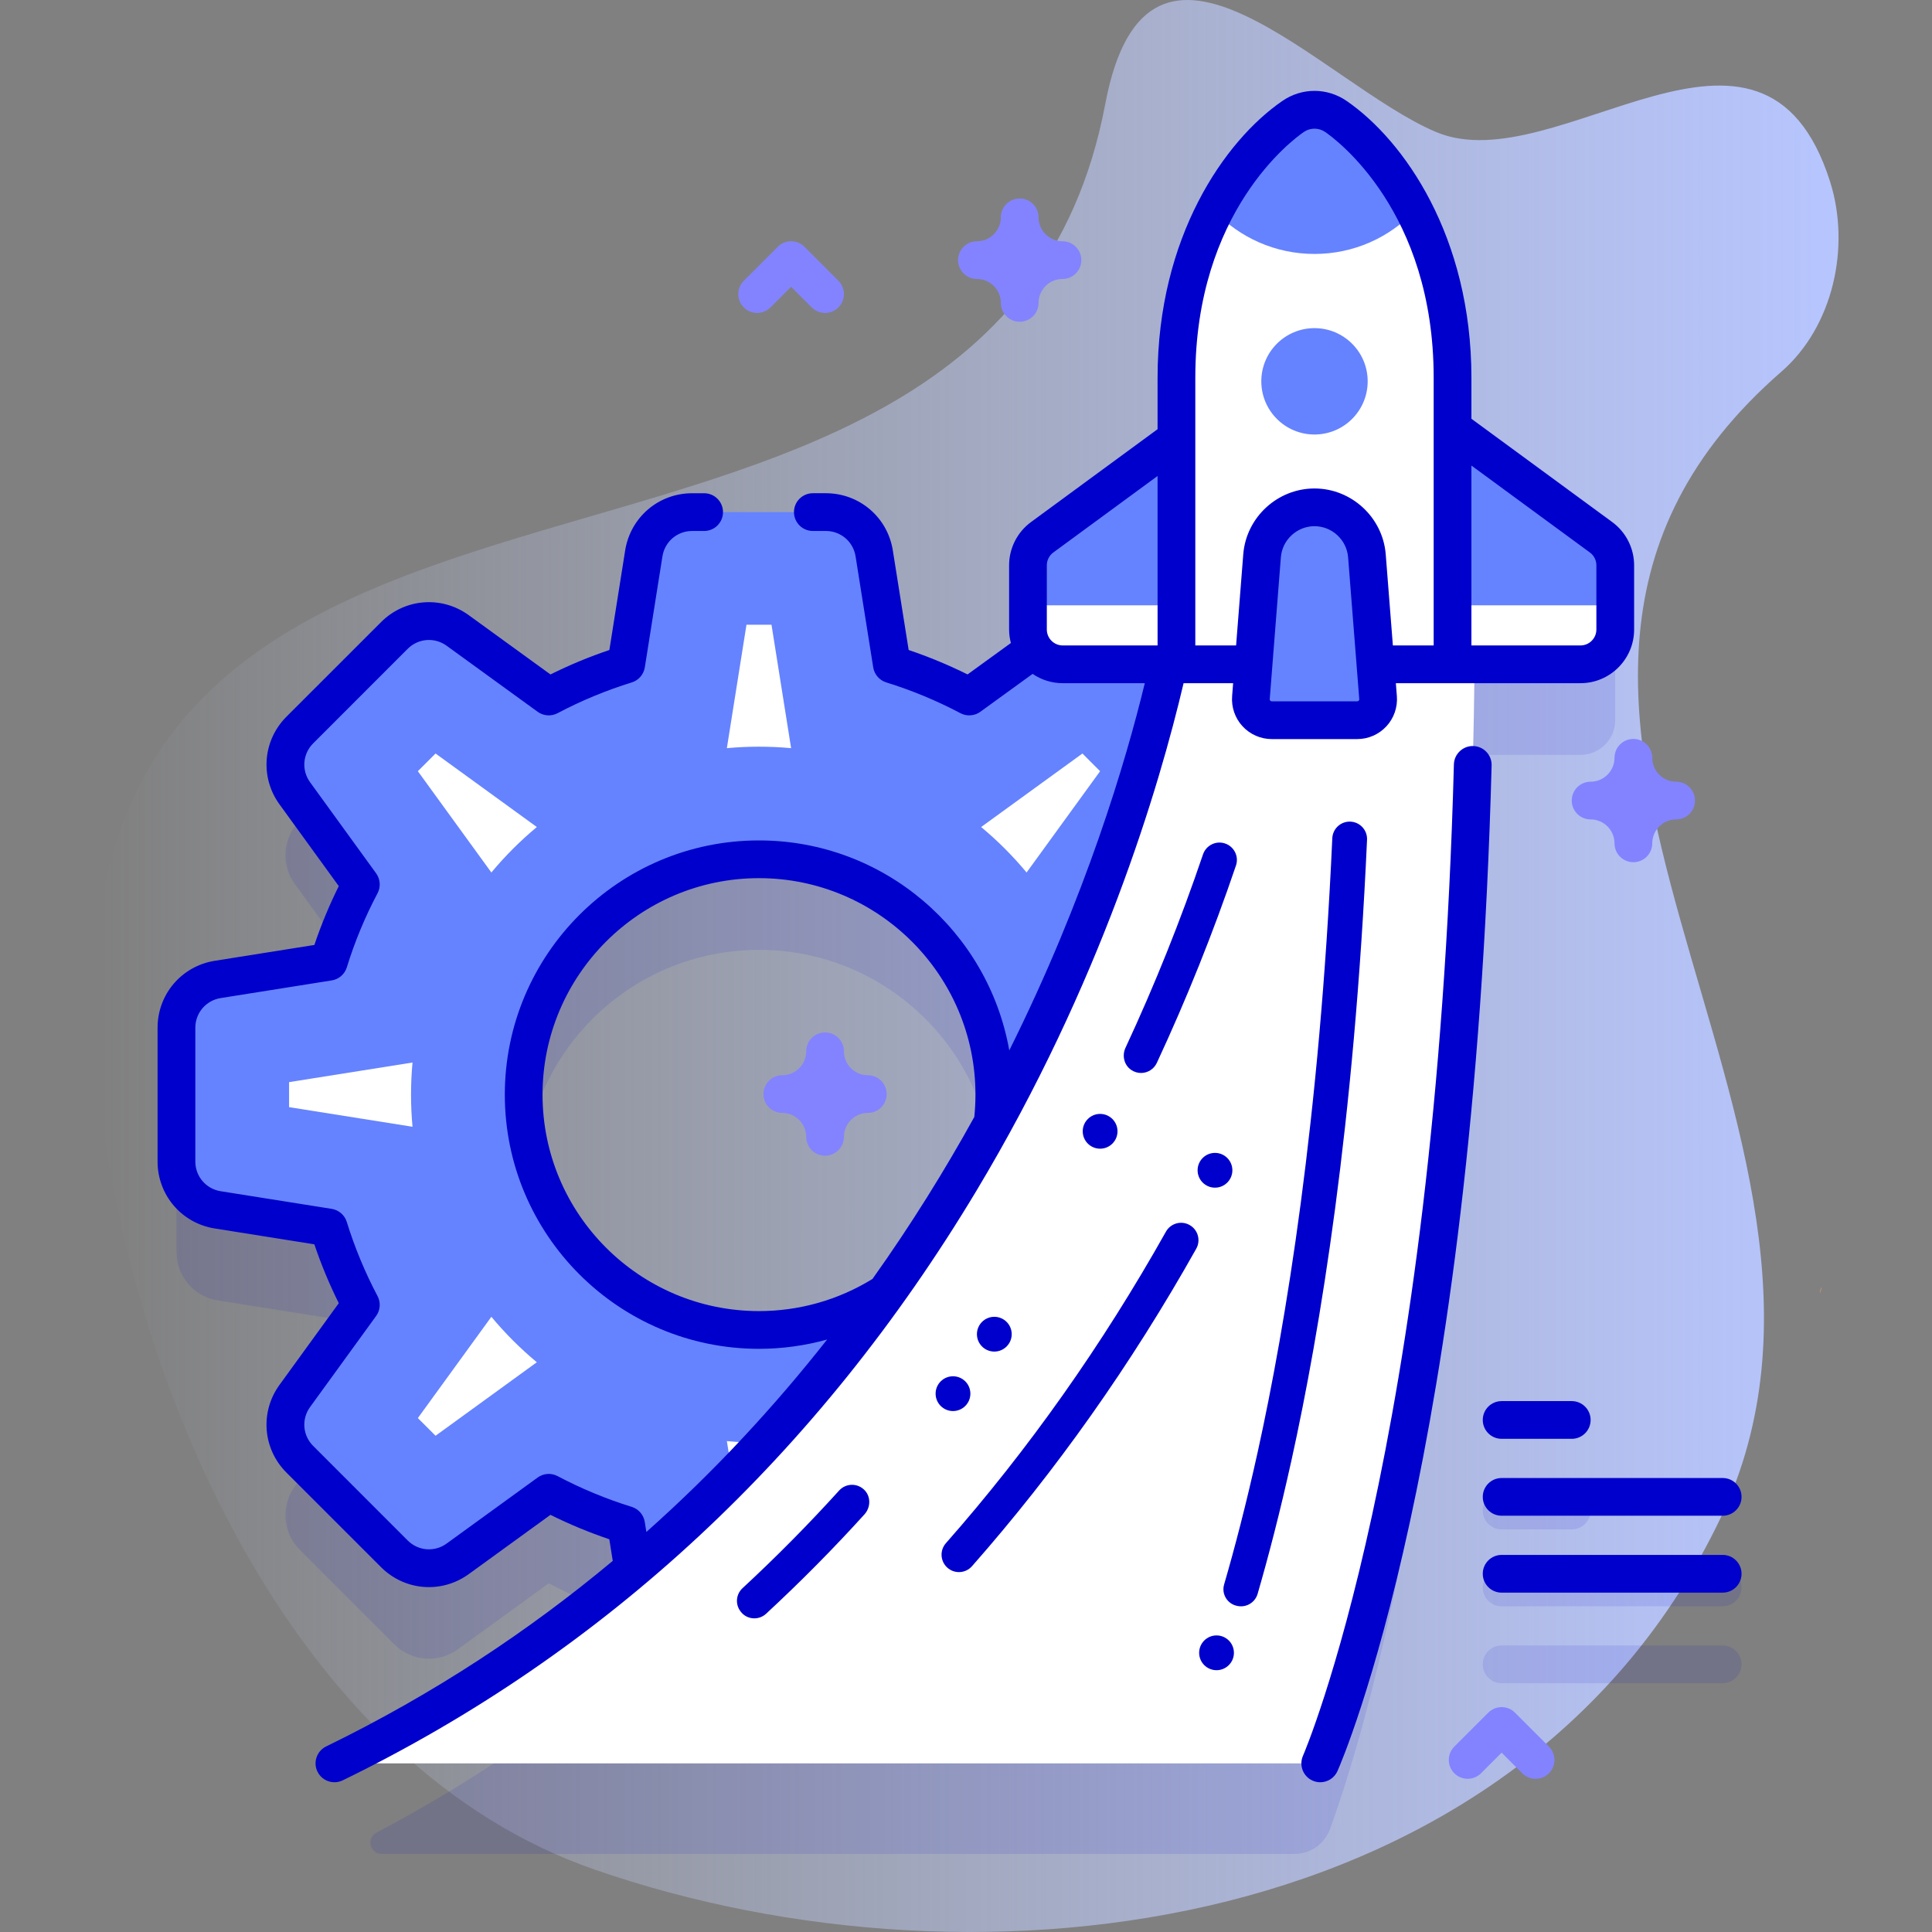
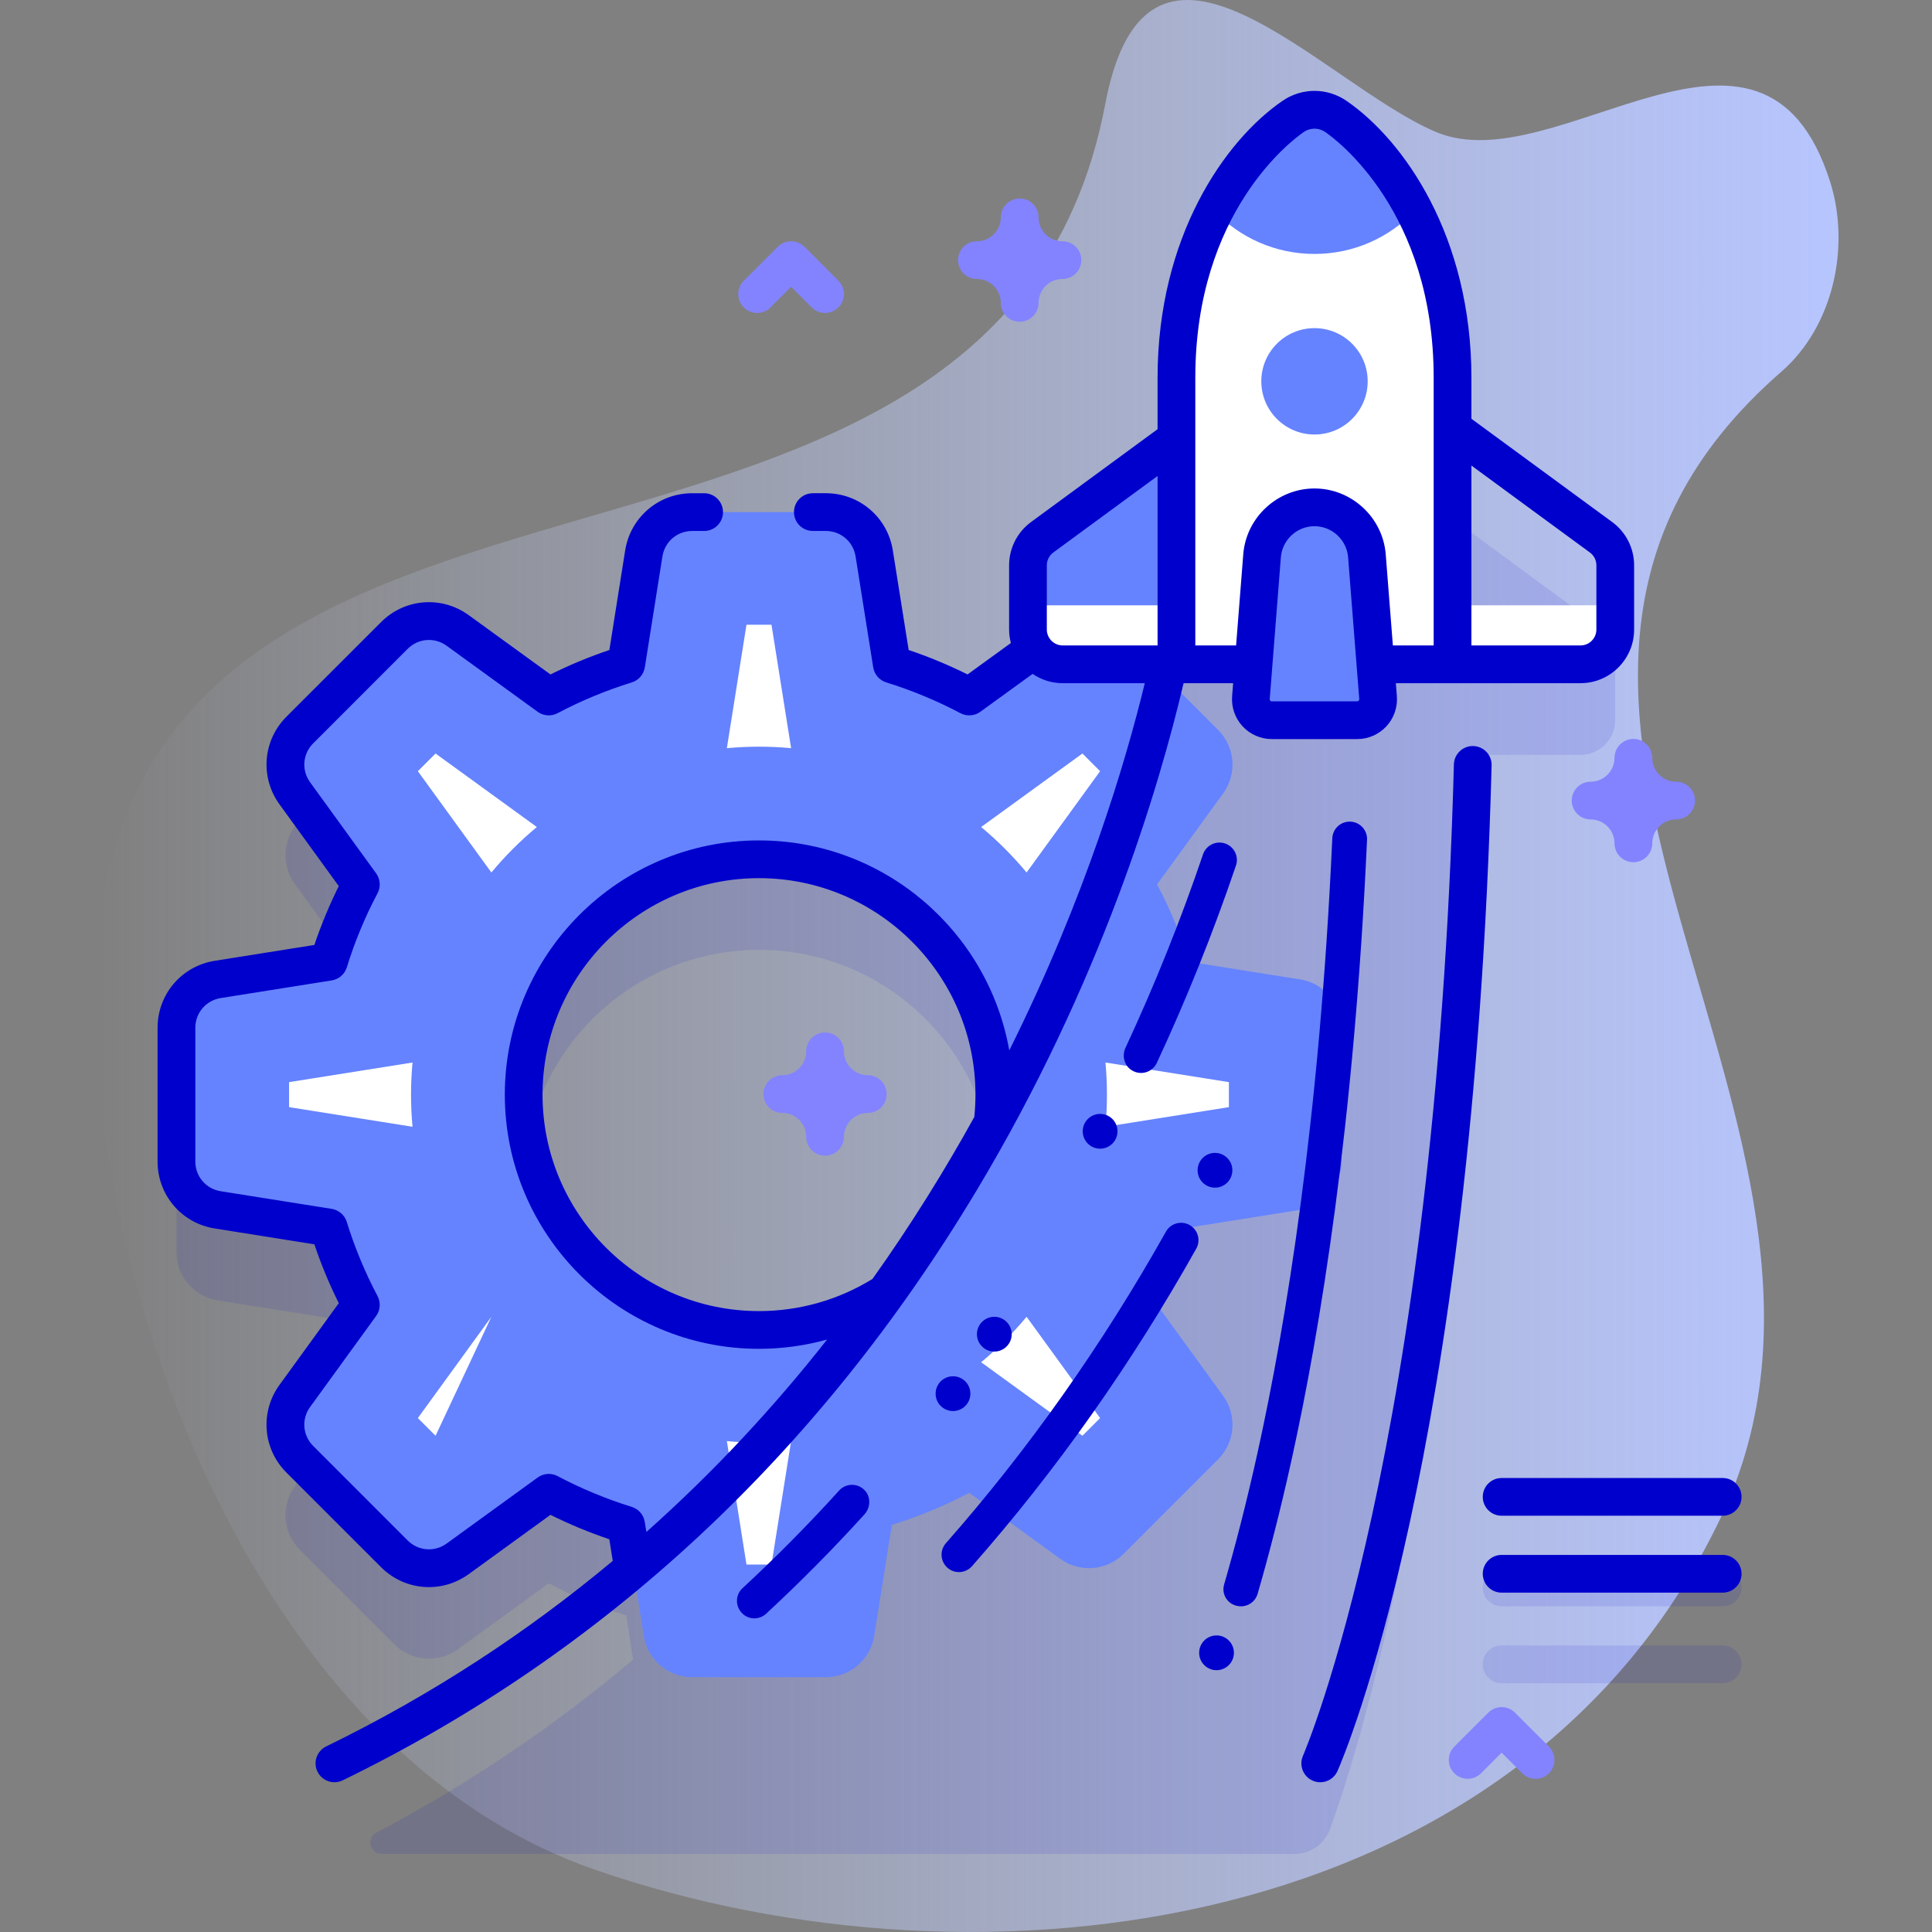
<svg xmlns="http://www.w3.org/2000/svg" width="120" height="120" viewBox="0 0 120 120" fill="none">
  <rect x="0" y="0" width="120" height="120" fill="#808080" stroke="none" />
  <path d="M113.667 11.274C109.479 -1.895 96.694 11.336 89.213 8.206C82.186 5.265 71.309 -7.618 68.649 6.46C61.461 44.495 -0.467 19.212 6.323 69.471C8.736 87.337 18.559 109.752 36.947 116.128C61.03 124.48 94.453 120.242 106.852 94.32C118.514 69.938 87.325 43.378 110.651 23.08C113.861 20.286 114.957 15.327 113.667 11.274Z" fill="url(#paint0_linear_5102_31736)" />
  <path opacity="0.1" d="M99.444 38.995L90.22 32.227V29.087C90.22 20.178 85.776 14.783 82.975 12.859C82.173 12.307 81.118 12.307 80.316 12.859C77.514 14.783 73.071 20.178 73.071 29.087V32.877L64.731 38.994C64.177 39.401 63.849 40.048 63.849 40.736V44.726C63.849 45.184 63.993 45.608 64.236 45.957L60.2 48.887C58.676 48.08 57.069 47.409 55.393 46.892L54.298 39.997C54.063 38.52 52.79 37.433 51.294 37.433H42.99C41.494 37.433 40.221 38.52 39.986 39.997L38.891 46.892C37.215 47.409 35.608 48.08 34.083 48.886L28.43 44.783C27.22 43.905 25.55 44.036 24.493 45.094L18.621 50.966C17.564 52.023 17.432 53.693 18.31 54.903L22.414 60.556C21.607 62.081 20.936 63.688 20.42 65.363L13.524 66.459C12.047 66.693 10.96 67.967 10.96 69.462V77.767C10.96 79.262 12.047 80.536 13.524 80.77L20.42 81.866C20.936 83.541 21.607 85.148 22.414 86.673L18.311 92.326C17.432 93.537 17.564 95.206 18.621 96.263L24.493 102.135C25.551 103.193 27.22 103.324 28.43 102.446L34.084 98.343C35.608 99.15 37.216 99.82 38.891 100.337L39.326 103.078C34.658 107.019 29.37 110.668 23.381 113.828C22.732 114.17 22.974 115.152 23.708 115.152H80.404C81.386 115.152 82.265 114.54 82.603 113.618C84.641 108.049 91.201 87.074 91.587 46.886H98.166C99.359 46.886 100.326 45.919 100.326 44.725V40.736C100.326 40.048 99.999 39.401 99.444 38.995ZM61.631 75.522C59.765 78.911 57.617 82.384 55.146 85.843C52.846 87.351 50.097 88.231 47.14 88.231C39.07 88.231 32.526 81.687 32.526 73.617C32.526 65.542 39.07 58.998 47.14 58.998C55.215 58.998 61.759 65.542 61.759 73.617C61.759 74.263 61.713 74.898 61.631 75.522ZM71.583 46.886H72.58C72.522 47.146 72.461 47.415 72.395 47.699L71.583 46.886Z" fill="#0000CC" />
  <path d="M80.76 60.834L73.864 59.739C73.347 58.063 72.677 56.456 71.87 54.932L75.973 49.278C76.852 48.068 76.72 46.399 75.662 45.341L69.791 39.469C68.733 38.412 67.064 38.28 65.854 39.158L60.2 43.262C58.676 42.455 57.069 41.784 55.393 41.267L54.298 34.372C54.063 32.895 52.79 31.808 51.294 31.808H42.99C41.494 31.808 40.221 32.895 39.986 34.372L38.891 41.267C37.215 41.784 35.608 42.455 34.083 43.261L28.43 39.158C27.22 38.28 25.551 38.412 24.493 39.469L18.621 45.341C17.564 46.399 17.432 48.068 18.31 49.278L22.414 54.932C21.607 56.456 20.936 58.064 20.42 59.739L13.524 60.834C12.047 61.069 10.96 62.342 10.96 63.838V72.142C10.96 73.638 12.047 74.911 13.524 75.146L20.42 76.241C20.936 77.917 21.607 79.524 22.414 81.049L18.311 86.702C17.432 87.912 17.564 89.581 18.621 90.639L24.494 96.511C25.551 97.568 27.22 97.7 28.43 96.822L34.084 92.718C35.608 93.525 37.216 94.196 38.891 94.713L39.987 101.608C40.221 103.085 41.495 104.172 42.99 104.172H51.294C52.79 104.172 54.064 103.085 54.298 101.608L55.394 94.712C57.069 94.196 58.676 93.525 60.2 92.718L65.854 96.822C67.064 97.7 68.734 97.568 69.791 96.511L75.663 90.639C76.72 89.581 76.852 87.912 75.974 86.702L71.871 81.049C72.677 79.524 73.348 77.917 73.865 76.241L80.76 75.146C82.237 74.911 83.324 73.637 83.324 72.142V63.838C83.324 62.342 82.236 61.069 80.76 60.834ZM61.759 67.992C61.759 76.062 55.214 82.606 47.14 82.606C39.069 82.606 32.525 76.062 32.525 67.992C32.525 59.917 39.069 53.373 47.14 53.373C55.214 53.373 61.759 59.917 61.759 67.992Z" fill="#6583FE" />
-   <path d="M46.365 97.177L45.147 89.51C45.804 89.571 46.468 89.602 47.14 89.602C47.813 89.602 48.48 89.571 49.137 89.51L47.919 97.177H46.365ZM60.94 84.611C61.965 83.759 62.911 82.813 63.764 81.788L68.33 88.079L67.231 89.177L60.94 84.611ZM25.954 88.079L30.52 81.788C31.372 82.813 32.318 83.759 33.343 84.612L27.053 89.177L25.954 88.079ZM17.955 68.767V67.213L25.622 65.995C25.561 66.652 25.53 67.319 25.53 67.991C25.53 68.663 25.561 69.328 25.622 69.985L17.955 68.767ZM68.663 69.985C68.723 69.328 68.754 68.663 68.754 67.991C68.754 67.319 68.723 66.653 68.663 65.995L76.329 67.213V68.766L68.663 69.985ZM63.763 54.192C62.911 53.167 61.965 52.221 60.94 51.368L67.231 46.802L68.329 47.901L63.763 54.192ZM25.954 47.901L27.053 46.802L33.344 51.368C32.319 52.221 31.373 53.167 30.52 54.192L25.954 47.901ZM49.137 46.469C48.48 46.409 47.813 46.378 47.14 46.378C46.468 46.378 45.804 46.409 45.147 46.469L46.365 38.803H47.919L49.137 46.469Z" fill="white" />
-   <path d="M73.305 37.534C73.305 37.534 66.136 87.426 20.77 109.527H82.003C82.003 109.527 91.606 87.813 91.606 37.534H73.305Z" fill="white" />
+   <path d="M46.365 97.177L45.147 89.51C45.804 89.571 46.468 89.602 47.14 89.602C47.813 89.602 48.48 89.571 49.137 89.51L47.919 97.177H46.365ZM60.94 84.611C61.965 83.759 62.911 82.813 63.764 81.788L68.33 88.079L67.231 89.177L60.94 84.611ZM25.954 88.079L30.52 81.788L27.053 89.177L25.954 88.079ZM17.955 68.767V67.213L25.622 65.995C25.561 66.652 25.53 67.319 25.53 67.991C25.53 68.663 25.561 69.328 25.622 69.985L17.955 68.767ZM68.663 69.985C68.723 69.328 68.754 68.663 68.754 67.991C68.754 67.319 68.723 66.653 68.663 65.995L76.329 67.213V68.766L68.663 69.985ZM63.763 54.192C62.911 53.167 61.965 52.221 60.94 51.368L67.231 46.802L68.329 47.901L63.763 54.192ZM25.954 47.901L27.053 46.802L33.344 51.368C32.319 52.221 31.373 53.167 30.52 54.192L25.954 47.901ZM49.137 46.469C48.48 46.409 47.813 46.378 47.14 46.378C46.468 46.378 45.804 46.409 45.147 46.469L46.365 38.803H47.919L49.137 46.469Z" fill="white" />
  <path d="M83.83 51.032C83.251 51.032 82.777 51.488 82.751 52.066C81.963 69.566 79.862 82.27 78.118 90.185C77.398 93.449 76.678 96.194 76.031 98.418C75.862 99 76.219 99.603 76.81 99.738L76.836 99.744C77.397 99.872 77.954 99.543 78.113 98.996C78.769 96.736 79.5 93.951 80.227 90.65C81.99 82.65 84.114 69.816 84.909 52.159C84.937 51.544 84.445 51.032 83.83 51.032Z" fill="#0000CC" />
  <path d="M76.082 52.387C76.65 52.574 76.961 53.188 76.769 53.756C75.358 57.917 73.706 62.037 71.852 66.019C71.669 66.412 71.279 66.644 70.872 66.644C70.666 66.644 70.456 66.585 70.266 66.458C69.819 66.16 69.68 65.565 69.907 65.079C71.722 61.179 73.339 57.145 74.72 53.07C74.911 52.507 75.517 52.201 76.082 52.387Z" fill="#0000CC" />
  <path d="M47.585 100.231C49.704 98.27 51.747 96.208 53.692 94.062C54.071 93.645 54.101 92.993 53.72 92.578C53.283 92.101 52.544 92.112 52.12 92.579C50.209 94.69 48.2 96.717 46.118 98.646C45.717 99.017 45.659 99.626 45.981 100.067C45.985 100.073 45.989 100.079 45.994 100.084C46.371 100.602 47.116 100.666 47.585 100.231Z" fill="#0000CC" />
  <path d="M59.561 97.646C59.308 97.646 59.053 97.557 58.847 97.376C58.4 96.981 58.357 96.299 58.751 95.851C63.875 90.037 68.473 83.526 72.418 76.501C72.709 75.981 73.368 75.796 73.888 76.088C74.408 76.38 74.593 77.038 74.301 77.559C70.283 84.716 65.596 91.351 60.372 97.28C60.158 97.522 59.861 97.646 59.561 97.646Z" fill="#0000CC" />
  <path d="M68.33 71.347C68.927 71.347 69.41 70.864 69.41 70.267C69.41 69.671 68.927 69.187 68.33 69.187C67.734 69.187 67.25 69.671 67.25 70.267C67.25 70.864 67.734 71.347 68.33 71.347Z" fill="#0000CC" />
  <path d="M61.759 83.949C62.355 83.949 62.839 83.465 62.839 82.869C62.839 82.272 62.355 81.789 61.759 81.789C61.162 81.789 60.679 82.272 60.679 82.869C60.679 83.465 61.162 83.949 61.759 83.949Z" fill="#0000CC" />
  <path d="M59.192 87.643C59.789 87.643 60.272 87.159 60.272 86.563C60.272 85.966 59.789 85.483 59.192 85.483C58.596 85.483 58.112 85.966 58.112 86.563C58.112 87.159 58.596 87.643 59.192 87.643Z" fill="#0000CC" />
  <path d="M75.561 103.739C76.158 103.739 76.641 103.256 76.641 102.659C76.641 102.063 76.158 101.579 75.561 101.579C74.965 101.579 74.481 102.063 74.481 102.659C74.481 103.256 74.965 103.739 75.561 103.739Z" fill="#0000CC" />
  <path d="M75.465 73.768C76.061 73.768 76.545 73.284 76.545 72.688C76.545 72.091 76.061 71.608 75.465 71.608C74.868 71.608 74.385 72.091 74.385 72.688C74.385 73.284 74.868 73.768 75.465 73.768Z" fill="#0000CC" />
-   <path d="M89.065 25.755V41.261H98.167C99.36 41.261 100.327 40.294 100.327 39.101V35.111C100.327 34.423 99.999 33.776 99.445 33.369L89.065 25.755Z" fill="#6583FE" />
  <path d="M75.111 25.755V41.261H66.01C64.817 41.261 63.85 40.294 63.85 39.101V35.111C63.85 34.423 64.177 33.776 64.732 33.369L75.111 25.755Z" fill="#6583FE" />
  <path d="M89.065 37.596V41.261H98.167C99.36 41.261 100.327 40.294 100.327 39.101V37.596H89.065Z" fill="white" />
  <path d="M63.85 37.596V39.101C63.85 40.294 64.817 41.261 66.01 41.261H75.111V37.596H63.85Z" fill="white" />
  <path d="M82.978 7.235C82.174 6.683 81.117 6.683 80.314 7.235C77.512 9.161 73.071 14.555 73.071 23.462V41.261H90.22V23.462C90.22 14.555 85.779 9.161 82.978 7.235Z" fill="white" />
  <path d="M87.851 13.113C86.29 14.754 84.087 15.773 81.644 15.773C79.204 15.773 77.001 14.754 75.44 13.116C76.933 10.2 78.848 8.243 80.313 7.235C81.117 6.682 82.174 6.682 82.978 7.235C84.443 8.243 86.358 10.2 87.851 13.113Z" fill="#6583FE" />
  <path d="M84.3 44.734H78.992C78.235 44.734 77.638 44.089 77.697 43.333L78.39 34.522C78.523 32.823 79.941 31.512 81.646 31.512C83.351 31.512 84.769 32.823 84.902 34.522L85.594 43.333C85.654 44.088 85.058 44.734 84.3 44.734Z" fill="#6583FE" />
  <path d="M81.645 26.988C83.47 26.988 84.949 25.509 84.949 23.684C84.949 21.86 83.47 20.381 81.645 20.381C79.821 20.381 78.342 21.86 78.342 23.684C78.342 25.509 79.821 26.988 81.645 26.988Z" fill="#6583FE" />
  <g opacity="0.1">
-     <path d="M97.624 94.993H93.269C92.621 94.993 92.097 94.469 92.097 93.821C92.097 93.174 92.621 92.65 93.269 92.65H97.624C98.271 92.65 98.796 93.174 98.796 93.821C98.796 94.469 98.271 94.993 97.624 94.993Z" fill="#0000CC" />
    <path d="M106.999 99.77H93.269C92.621 99.77 92.097 99.246 92.097 98.598C92.097 97.951 92.621 97.427 93.269 97.427H106.999C107.646 97.427 108.171 97.951 108.171 98.598C108.171 99.246 107.646 99.77 106.999 99.77Z" fill="#0000CC" />
    <path d="M106.999 104.547H93.269C92.621 104.547 92.097 104.022 92.097 103.375C92.097 102.728 92.621 102.203 93.269 102.203H106.999C107.646 102.203 108.171 102.728 108.171 103.375C108.171 104.022 107.646 104.547 106.999 104.547Z" fill="#0000CC" />
  </g>
  <path d="M91.506 46.338C90.866 46.319 90.321 46.831 90.304 47.478C89.178 89.861 81.013 108.867 80.931 109.053C80.67 109.645 80.937 110.337 81.529 110.599C81.683 110.667 81.844 110.699 82.003 110.699C82.452 110.699 82.882 110.439 83.075 110.001C83.419 109.224 91.507 90.463 92.647 47.54C92.664 46.893 92.153 46.355 91.506 46.338Z" fill="#0000CC" />
  <path d="M86.113 45.112C86.579 44.608 86.816 43.926 86.762 43.241L86.699 42.434H98.165C100.003 42.434 101.498 40.938 101.498 39.101V35.112C101.498 34.052 100.988 33.047 100.136 32.425L91.392 26.01V23.463C91.392 14.707 87.217 8.729 83.642 6.27C82.429 5.435 80.862 5.435 79.649 6.27C76.074 8.729 71.899 14.707 71.899 23.463V26.657L64.041 32.424C63.186 33.048 62.677 34.053 62.677 35.112V39.101C62.677 39.39 62.718 39.67 62.788 39.938L60.096 41.89C58.913 41.303 57.688 40.794 56.439 40.373L55.455 34.187C55.128 32.129 53.379 30.635 51.296 30.635H50.487C49.84 30.635 49.315 31.16 49.315 31.807C49.315 32.454 49.84 32.979 50.487 32.979H51.296C52.219 32.979 52.996 33.642 53.141 34.555L54.237 41.451C54.308 41.891 54.622 42.254 55.048 42.386C56.632 42.876 58.182 43.519 59.654 44.297C59.826 44.388 60.014 44.433 60.202 44.433C60.444 44.433 60.686 44.358 60.89 44.21L64.137 41.856C64.671 42.22 65.316 42.434 66.01 42.434H71.105C69.938 47.243 67.45 55.686 62.688 65.243C61.382 57.842 54.91 52.2 47.14 52.2C38.436 52.2 31.355 59.285 31.355 67.992C31.355 76.696 38.436 83.778 47.14 83.778C48.584 83.778 50.006 83.58 51.374 83.2C48.138 87.313 44.418 91.356 40.147 95.153L40.047 94.529C39.977 94.089 39.663 93.726 39.237 93.594C37.652 93.104 36.102 92.461 34.631 91.683C34.236 91.474 33.757 91.508 33.395 91.771L27.741 95.873C26.994 96.416 25.977 96.336 25.324 95.683L19.451 89.809C18.797 89.156 18.717 88.139 19.261 87.391L23.362 81.738C23.625 81.376 23.659 80.897 23.45 80.502C22.672 79.03 22.029 77.48 21.539 75.896C21.407 75.47 21.044 75.156 20.604 75.085L13.708 73.989C12.795 73.844 12.132 73.068 12.132 72.144V63.837C12.132 62.913 12.795 62.138 13.708 61.992L20.606 60.895C21.047 60.825 21.41 60.51 21.542 60.083C22.029 58.501 22.671 56.953 23.45 55.482C23.659 55.087 23.625 54.608 23.363 54.246L19.261 48.589C18.718 47.842 18.797 46.825 19.451 46.172L25.324 40.298C25.978 39.645 26.994 39.565 27.742 40.109L33.395 44.21C33.758 44.473 34.236 44.506 34.631 44.298C36.104 43.519 37.654 42.877 39.239 42.387C39.666 42.255 39.98 41.892 40.051 41.451L41.145 34.556C41.29 33.642 42.066 32.98 42.99 32.98H43.735C44.383 32.98 44.907 32.455 44.907 31.808C44.907 31.161 44.383 30.636 43.735 30.636H42.99C40.906 30.636 39.157 32.13 38.83 34.188L37.849 40.373C36.599 40.794 35.374 41.303 34.19 41.891L29.119 38.212C27.433 36.987 25.14 37.167 23.667 38.641L17.793 44.514C16.32 45.988 16.139 48.281 17.364 49.966L21.042 55.038C20.454 56.221 19.946 57.446 19.526 58.693L13.339 59.677C11.281 60.004 9.787 61.753 9.787 63.837V72.143C9.787 74.227 11.281 75.976 13.339 76.303L19.525 77.287C19.946 78.535 20.454 79.76 21.042 80.943L17.363 86.013C16.138 87.699 16.319 89.993 17.792 91.466L23.666 97.339C25.14 98.813 27.432 98.993 29.118 97.769L34.189 94.09C35.372 94.677 36.597 95.185 37.846 95.607L38.059 96.949C32.91 101.248 27.014 105.182 20.259 108.474C19.677 108.757 19.435 109.459 19.718 110.04C19.921 110.457 20.338 110.699 20.773 110.699C20.945 110.699 21.12 110.661 21.285 110.581C37.581 102.641 50.822 90.325 60.639 73.975C68.383 61.077 71.999 48.878 73.514 42.434H76.592L76.529 43.241C76.475 43.926 76.711 44.608 77.178 45.112C77.644 45.616 78.305 45.906 78.992 45.906H84.3C84.986 45.906 85.647 45.617 86.113 45.112ZM98.752 34.317C99.004 34.501 99.154 34.798 99.154 35.112V39.101C99.154 39.646 98.711 40.09 98.165 40.09H91.392V28.917L98.752 34.317ZM65.02 39.101V35.112C65.02 34.798 65.171 34.501 65.425 34.315L71.899 29.564V40.09H66.009C65.463 40.09 65.02 39.646 65.02 39.101ZM47.139 81.434C39.728 81.434 33.698 75.404 33.698 67.992C33.698 60.577 39.728 54.544 47.139 54.544C54.555 54.544 60.588 60.577 60.588 67.992C60.588 68.45 60.563 68.914 60.516 69.376C58.692 72.676 56.596 76.061 54.191 79.437C52.075 80.743 49.645 81.434 47.139 81.434ZM74.243 40.09V23.463C74.243 13.131 80.288 8.675 80.977 8.201C81.383 7.921 81.908 7.922 82.314 8.201C83.003 8.675 89.048 13.131 89.048 23.463V40.09H86.514L86.07 34.43C85.889 32.136 83.946 30.34 81.645 30.34C79.344 30.34 77.401 32.136 77.221 34.43L76.776 40.09H74.243ZM78.898 43.521C78.873 43.494 78.862 43.462 78.865 43.425L79.557 34.614C79.642 33.531 80.559 32.683 81.645 32.683C82.731 32.683 83.648 33.531 83.733 34.614L84.426 43.425C84.428 43.462 84.417 43.494 84.392 43.521C84.367 43.548 84.336 43.562 84.299 43.562H78.991C78.955 43.562 78.923 43.548 78.898 43.521Z" fill="#0000CC" />
-   <path d="M93.269 89.368H97.624C98.271 89.368 98.796 88.844 98.796 88.196C98.796 87.549 98.271 87.025 97.624 87.025H93.269C92.621 87.025 92.097 87.549 92.097 88.196C92.097 88.844 92.621 89.368 93.269 89.368Z" fill="#0000CC" />
  <path d="M92.097 92.974C92.097 93.621 92.621 94.145 93.269 94.145H106.999C107.646 94.145 108.171 93.621 108.171 92.974C108.171 92.326 107.646 91.802 106.999 91.802H93.269C92.621 91.802 92.097 92.326 92.097 92.974Z" fill="#0000CC" />
  <path d="M106.999 96.578H93.269C92.621 96.578 92.097 97.103 92.097 97.75C92.097 98.397 92.621 98.922 93.269 98.922H106.999C107.646 98.922 108.171 98.397 108.171 97.75C108.171 97.103 107.646 96.578 106.999 96.578Z" fill="#0000CC" />
-   <path d="M113.048 80.339C113.048 80.194 113.081 80.055 113.144 79.927L113.048 80.339Z" fill="#FFAB66" />
  <path d="M101.452 53.553C100.805 53.553 100.28 53.028 100.28 52.381C100.28 51.562 99.614 50.896 98.796 50.896C98.149 50.896 97.624 50.372 97.624 49.724C97.624 49.077 98.149 48.553 98.796 48.553C99.614 48.553 100.28 47.887 100.28 47.068C100.28 46.421 100.805 45.897 101.452 45.897C102.1 45.897 102.624 46.421 102.624 47.068C102.624 47.887 103.29 48.553 104.108 48.553C104.756 48.553 105.28 49.077 105.28 49.724C105.28 50.372 104.756 50.896 104.108 50.896C103.29 50.896 102.624 51.562 102.624 52.381C102.624 53.028 102.1 53.553 101.452 53.553Z" fill="#8383FF" />
  <path d="M51.246 71.783C50.599 71.783 50.074 71.259 50.074 70.612C50.074 69.793 49.408 69.127 48.59 69.127C47.943 69.127 47.418 68.603 47.418 67.955C47.418 67.308 47.943 66.784 48.59 66.784C49.408 66.784 50.074 66.118 50.074 65.299C50.074 64.652 50.599 64.127 51.246 64.127C51.893 64.127 52.418 64.652 52.418 65.299C52.418 66.118 53.084 66.784 53.902 66.784C54.55 66.784 55.074 67.308 55.074 67.955C55.074 68.603 54.55 69.127 53.902 69.127C53.084 69.127 52.418 69.793 52.418 70.612C52.418 71.259 51.893 71.783 51.246 71.783Z" fill="#8383FF" />
  <path d="M63.335 19.985C62.688 19.985 62.163 19.46 62.163 18.813C62.163 17.994 61.497 17.328 60.679 17.328C60.031 17.328 59.507 16.803 59.507 16.156C59.507 15.509 60.031 14.985 60.679 14.985C61.497 14.985 62.163 14.319 62.163 13.5C62.163 12.853 62.688 12.328 63.335 12.328C63.982 12.328 64.507 12.853 64.507 13.5C64.507 14.319 65.173 14.985 65.991 14.985C66.638 14.985 67.163 15.509 67.163 16.156C67.163 16.803 66.638 17.328 65.991 17.328C65.173 17.328 64.507 17.994 64.507 18.813C64.507 19.46 63.982 19.985 63.335 19.985Z" fill="#8383FF" />
  <path d="M51.246 19.437C50.946 19.437 50.646 19.323 50.417 19.094L49.137 17.814L47.856 19.094C47.398 19.552 46.656 19.552 46.199 19.094C45.741 18.637 45.741 17.895 46.199 17.437L48.308 15.328C48.765 14.87 49.508 14.87 49.965 15.328L52.075 17.437C52.532 17.895 52.532 18.637 52.075 19.094C51.846 19.323 51.546 19.437 51.246 19.437Z" fill="#8383FF" />
  <path d="M95.378 110.485C95.078 110.485 94.778 110.37 94.549 110.142L93.269 108.861L91.988 110.142C91.53 110.599 90.788 110.599 90.331 110.142C89.873 109.684 89.873 108.942 90.331 108.484L92.44 106.375C92.897 105.918 93.64 105.918 94.097 106.375L96.206 108.484C96.664 108.942 96.664 109.684 96.206 110.142C95.978 110.37 95.678 110.485 95.378 110.485Z" fill="#8383FF" />
  <defs>
    <linearGradient id="paint0_linear_5102_31736" x1="5.804" y1="60" x2="114.196" y2="60" gradientUnits="userSpaceOnUse">
      <stop stop-color="#D2DEFF" stop-opacity="0" />
      <stop offset="1" stop-color="#B7C5FF" />
    </linearGradient>
  </defs>
</svg>